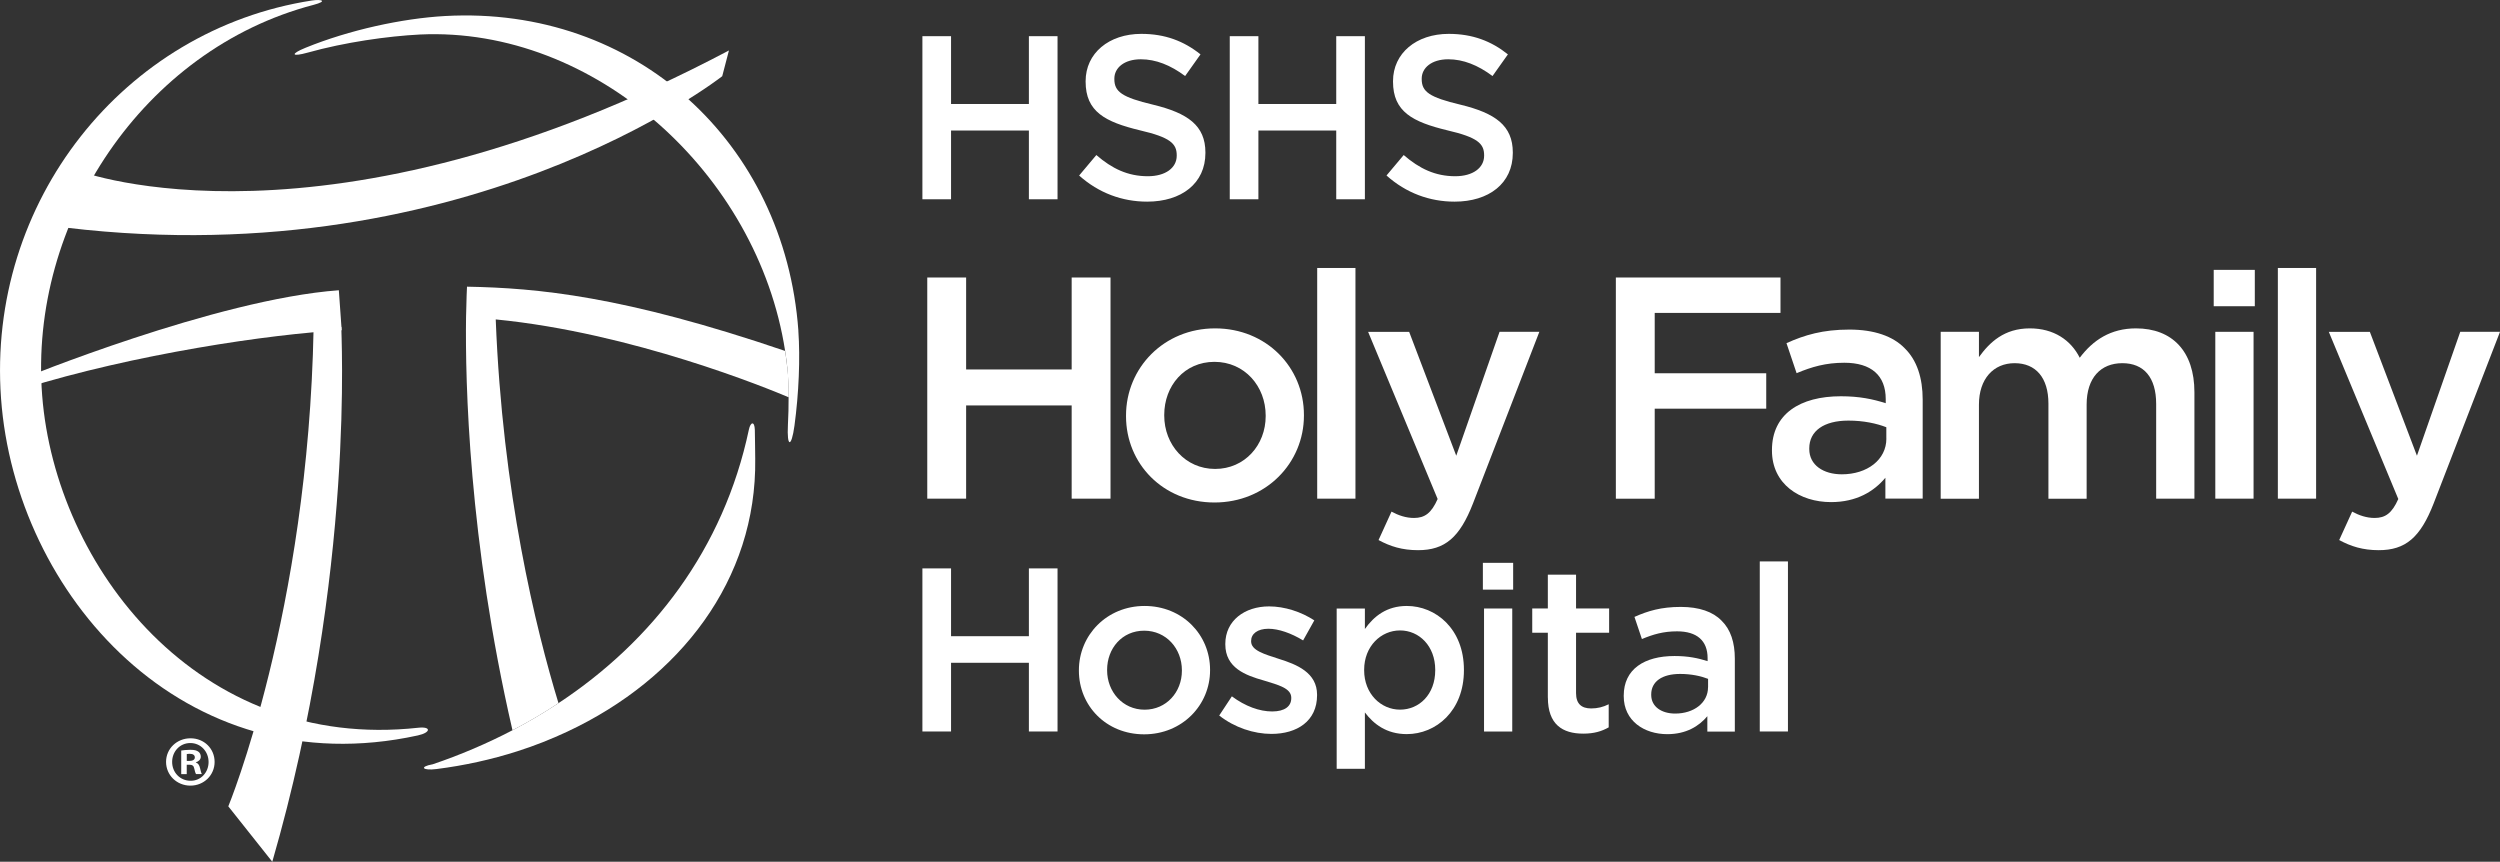
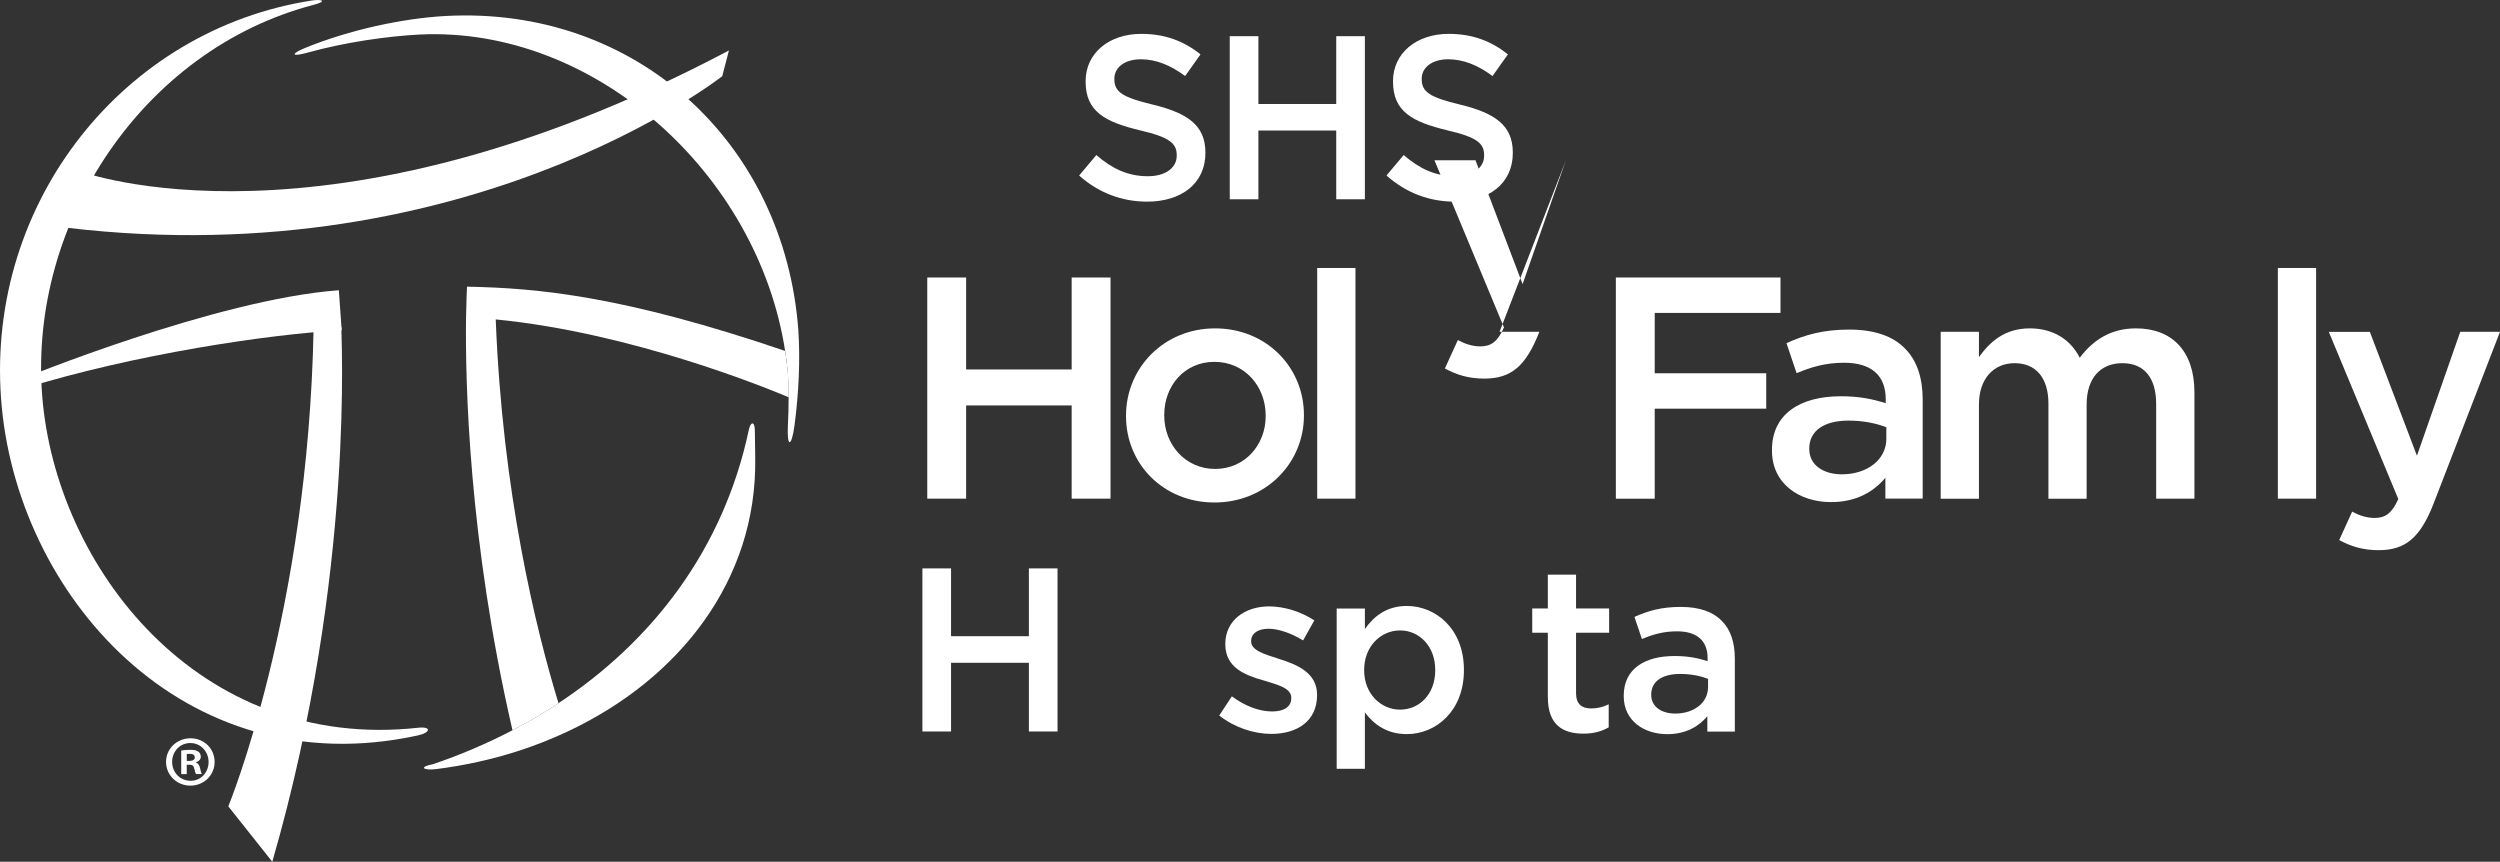
<svg xmlns="http://www.w3.org/2000/svg" id="Layer_1" data-name="Layer 1" viewBox="0 0 580.36 200.05">
  <rect x="0" y="0" width="580.36" height="200.05" fill="#333333" stroke="none" />
  <defs>
    <style>
      .cls-1 {
        fill: #fff;
      }
    </style>
  </defs>
-   <path class="cls-1" d="m214.13,8.4h6.65v15.74h18.07v-15.74h6.65v37.86h-6.65v-15.96h-18.07v15.96h-6.65V8.4Z" />
  <path class="cls-1" d="m250.51,40.75l4-4.76c3.62,3.14,7.3,4.92,11.95,4.92,4.11,0,6.71-1.95,6.71-4.76v-.11c0-2.71-1.52-4.16-8.55-5.79-8.06-1.95-12.6-4.32-12.6-11.3v-.11c0-6.49,5.41-10.98,12.93-10.98,5.52,0,9.89,1.68,13.74,4.76l-3.57,5.03c-3.4-2.54-6.81-3.89-10.27-3.89-3.9,0-6.16,2-6.16,4.49v.11c0,2.92,1.73,4.22,9.03,5.95,8,1.95,12.11,4.81,12.11,11.09v.11c0,7.08-5.57,11.3-13.52,11.3-5.79,0-11.25-2-15.79-6.06Z" />
  <path class="cls-1" d="m285.48,8.4h6.65v15.74h18.07v-15.74h6.65v37.86h-6.65v-15.96h-18.07v15.96h-6.65V8.4Z" />
  <path class="cls-1" d="m321.86,40.75l4-4.76c3.63,3.14,7.31,4.92,11.96,4.92,4.11,0,6.71-1.95,6.71-4.76v-.11c0-2.71-1.52-4.16-8.55-5.79-8.06-1.95-12.6-4.32-12.6-11.3v-.11c0-6.49,5.41-10.98,12.93-10.98,5.52,0,9.9,1.68,13.74,4.76l-3.57,5.03c-3.4-2.54-6.81-3.89-10.27-3.89-3.89,0-6.17,2-6.17,4.49v.11c0,2.92,1.73,4.22,9.03,5.95,8,1.95,12.12,4.81,12.12,11.09v.11c0,7.08-5.57,11.3-13.52,11.3-5.78,0-11.25-2-15.79-6.06Z" />
  <path class="cls-1" d="m214.13,131.95h6.65v15.74h18.07v-15.74h6.65v37.86h-6.65v-15.95h-18.07v15.95h-6.65v-37.86Z" />
-   <path class="cls-1" d="m250.46,155.7v-.1c0-8.17,6.49-14.93,15.25-14.93s15.2,6.65,15.2,14.82v.11c0,8.11-6.49,14.87-15.31,14.87s-15.14-6.65-15.14-14.77Zm23.91,0v-.1c0-5.03-3.63-9.19-8.76-9.19s-8.6,4.11-8.6,9.09v.11c0,4.97,3.62,9.14,8.7,9.14s8.66-4.11,8.66-9.04Z" />
  <path class="cls-1" d="m283.05,166.08l2.92-4.43c3.14,2.33,6.43,3.51,9.35,3.51s4.44-1.19,4.44-3.08v-.11c0-2.22-3.03-2.97-6.38-4-4.22-1.19-8.93-2.92-8.93-8.39v-.1c0-5.41,4.49-8.71,10.17-8.71,3.57,0,7.46,1.25,10.49,3.25l-2.6,4.65c-2.76-1.68-5.68-2.71-8.06-2.71-2.54,0-4.01,1.19-4.01,2.82v.11c0,2.11,3.09,2.97,6.44,4.06,4.17,1.3,8.87,3.19,8.87,8.33v.11c0,6.01-4.65,8.98-10.6,8.98-4.05,0-8.55-1.46-12.12-4.27Z" />
  <path class="cls-1" d="m310.3,141.26h6.55v4.76c2.1-2.97,5.08-5.35,9.73-5.35,6.71,0,13.26,5.3,13.26,14.82v.11c0,9.46-6.49,14.82-13.26,14.82-4.76,0-7.73-2.38-9.73-5.03v13.09h-6.55v-37.21Zm22.88,14.34v-.11c0-5.52-3.73-9.14-8.17-9.14s-8.33,3.68-8.33,9.14v.11c0,5.46,3.89,9.14,8.33,9.14s8.17-3.52,8.17-9.14Z" />
-   <path class="cls-1" d="m344.24,130.66h7.03v6.22h-7.03v-6.22Zm.27,10.6h6.55v28.56h-6.55v-28.56Z" />
  <path class="cls-1" d="m359.32,161.92v-15.04h-3.62v-5.63h3.62v-7.84h6.55v7.84h7.68v5.63h-7.68v14.01c0,2.54,1.3,3.57,3.52,3.57,1.46,0,2.76-.32,4.06-.97v5.36c-1.62.92-3.41,1.46-5.9,1.46-4.81,0-8.22-2.11-8.22-8.38Z" />
  <path class="cls-1" d="m376.94,161.59v-.11c0-6.16,4.81-9.19,11.79-9.19,3.19,0,5.46.49,7.68,1.19v-.7c0-4.06-2.49-6.22-7.09-6.22-3.19,0-5.57.71-8.16,1.79l-1.73-5.14c3.14-1.4,6.22-2.32,10.76-2.32,4.27,0,7.47,1.13,9.46,3.19,2.12,2.06,3.08,5.09,3.08,8.82v16.93h-6.38v-3.57c-1.95,2.33-4.92,4.17-9.3,4.17-5.36,0-10.11-3.08-10.11-8.82Zm19.58-2.05v-1.95c-1.68-.65-3.89-1.14-6.49-1.14-4.22,0-6.71,1.78-6.71,4.76v.11c0,2.76,2.43,4.33,5.56,4.33,4.33,0,7.63-2.49,7.63-6.11Z" />
-   <path class="cls-1" d="m408.52,130.33h6.54v39.48h-6.54v-39.48Z" />
  <path class="cls-1" d="m182.78,85.47c-.15-1.34-.32-2.68-.52-4-37.63-12.82-57.54-14.61-73.85-14.92h0s0,.05,0,.05c0,.2-.15,2.68-.22,7.06-.2,14.87.58,51.7,10.78,95.87,3.67-1.91,7.24-4.01,10.68-6.29-5.27-17.28-13.01-48.88-14.57-89.09,31.7,3.09,63.33,16.09,68.01,18.08,0-2.46-.09-4.79-.29-6.76" />
  <path class="cls-1" d="m185.34,76.77C182.18,33.16,147.57,1.26,103.3,3.72c-9.99.56-22.28,3.26-32.35,7.36-3.61,1.47-3.34,2.2.5,1.13,8.53-2.39,18.54-3.82,26.08-4.2,40.49-1.88,78.36,32.29,84.73,73.45.21,1.33.38,2.66.52,4,.2,1.97.29,4.3.29,6.76,0,2.08-.04,4.24-.16,6.43-.27,5.25.81,5.36,1.52.17,1.02-7.55,1.35-15.66.9-22.05" />
  <path class="cls-1" d="m100.41,177.43c-3.14.57-2.35,1.51.92,1.1,6.49-.82,12.78-2.21,18.77-4.13,4.02-1.28,7.9-2.82,11.63-4.57,26.07-12.22,43.97-35.21,43.59-63.32-.03-1.63-.03-4.2-.09-6.7-.06-2.12-1-1.89-1.38-.09-5.88,27.81-22.44,49.17-44.23,63.53-3.44,2.27-7.01,4.37-10.68,6.29-5.93,3.09-12.14,5.74-18.54,7.9" />
  <path class="cls-1" d="m18.57,39.75s57,21.5,150.65-28.04l-1.56,5.98S107,65.48,10.9,52.28l7.67-12.53Z" />
  <path class="cls-1" d="m78.65,67.38c-28.49,2.09-73.76,20.65-73.76,20.65l.49,2.2c25.58-7.98,57.52-12.73,73.94-13.56l-.66-9.29Z" />
  <path class="cls-1" d="m97.11,168.94c-51.08,5.61-84.21-37.34-87.32-77.11C6.64,51.58,33.29,11.46,72.75,1.14c3.41-.9,1.91-1.37-.36-1.02C28.75,6.87-3.07,46.82.24,92.47c3.28,45.47,42.36,90.13,96.74,78.26,3.06-.66,3.18-2.12.14-1.79" />
  <path class="cls-1" d="m53,187.19s18.54-44.86,19.8-110.97l6.45-.32c-.19.35,3.48,56.71-16.04,124.15l-10.21-12.86Z" />
  <path class="cls-1" d="m49.82,176.87c0,3.08-2.47,5.51-5.62,5.51s-5.65-2.43-5.65-5.51,2.51-5.48,5.68-5.48,5.59,2.41,5.59,5.48Zm-9.86,0c0,2.45,1.84,4.38,4.28,4.38,2.38.03,4.18-1.93,4.18-4.35s-1.81-4.41-4.24-4.41-4.22,1.98-4.22,4.38Zm3.38,2.84h-1.27v-5.48c.5-.07,1.21-.17,2.11-.17,1.03,0,1.5.17,1.86.43.34.23.57.64.57,1.17,0,.67-.5,1.1-1.13,1.3v.06c.53.17.8.6.97,1.34.17.84.3,1.13.4,1.34h-1.33c-.17-.2-.27-.67-.44-1.34-.1-.57-.43-.84-1.13-.84h-.6v2.17Zm.03-3.07h.6c.7,0,1.26-.23,1.26-.81,0-.5-.37-.84-1.17-.84-.34,0-.57.03-.7.07v1.57Z" />
  <g>
    <path class="cls-1" d="m215.26,64.42h9.02v21.35h24.5v-21.35h9.02v51.34h-9.02v-21.64h-24.5v21.64h-9.02v-51.34Z" />
    <path class="cls-1" d="m261.4,96.62v-.15c0-11.08,8.8-20.24,20.68-20.24s20.62,9.02,20.62,20.1v.15c0,11-8.81,20.17-20.76,20.17s-20.54-9.02-20.54-20.02Zm32.42,0v-.15c0-6.82-4.91-12.47-11.89-12.47s-11.66,5.57-11.66,12.32v.15c0,6.75,4.91,12.39,11.81,12.39s11.74-5.57,11.74-12.25Z" />
    <path class="cls-1" d="m305.78,62.21h8.88v53.55h-8.88v-53.55Z" />
-     <path class="cls-1" d="m348.11,77.03h9.24l-15.4,39.83c-3.08,7.92-6.53,10.86-12.76,10.86-3.68,0-6.46-.88-9.17-2.35l3.01-6.6c1.62.88,3.37,1.47,5.21,1.47,2.5,0,4.04-1.1,5.5-4.4l-16.14-38.8h9.53l10.93,28.75,10.05-28.75Z" />
+     <path class="cls-1" d="m348.11,77.03h9.24c-3.08,7.92-6.53,10.86-12.76,10.86-3.68,0-6.46-.88-9.17-2.35l3.01-6.6c1.62.88,3.37,1.47,5.21,1.47,2.5,0,4.04-1.1,5.5-4.4l-16.14-38.8h9.53l10.93,28.75,10.05-28.75Z" />
    <path class="cls-1" d="m375.11,64.42h38.22v8.22h-29.2v14.01h25.89v8.22h-25.89v20.9h-9.02v-51.34Z" />
    <path class="cls-1" d="m411.35,104.61v-.15c0-8.36,6.53-12.47,15.99-12.47,4.33,0,7.41.66,10.42,1.61v-.95c0-5.5-3.37-8.44-9.61-8.44-4.33,0-7.55.95-11.08,2.42l-2.35-6.97c4.26-1.91,8.44-3.15,14.6-3.15,5.79,0,10.12,1.54,12.83,4.32,2.86,2.79,4.19,6.9,4.19,11.96v22.96h-8.66v-4.84c-2.64,3.16-6.67,5.65-12.62,5.65-7.26,0-13.71-4.18-13.71-11.96Zm26.55-2.79v-2.64c-2.27-.88-5.28-1.54-8.8-1.54-5.72,0-9.09,2.42-9.09,6.45v.15c0,3.74,3.3,5.87,7.56,5.87,5.87,0,10.34-3.37,10.34-8.29Z" />
    <path class="cls-1" d="m450.52,77.03h8.88v5.87c2.49-3.45,5.87-6.67,11.81-6.67,5.57,0,9.53,2.72,11.59,6.82,3.08-4.1,7.19-6.82,13.05-6.82,8.44,0,13.57,5.35,13.57,14.82v24.72h-8.88v-22c0-6.16-2.86-9.46-7.85-9.46s-8.29,3.37-8.29,9.61v21.86h-8.87v-22.08c0-6.02-2.93-9.39-7.85-9.39s-8.28,3.66-8.28,9.61v21.86h-8.88v-38.73Z" />
-     <path class="cls-1" d="m513.9,62.65h9.54v8.44h-9.54v-8.44Zm.37,14.38h8.88v38.73h-8.88v-38.73Z" />
    <path class="cls-1" d="m528.79,62.21h8.88v53.55h-8.88v-53.55Z" />
    <path class="cls-1" d="m571.12,77.03h9.24l-15.4,39.83c-3.08,7.92-6.53,10.86-12.76,10.86-3.67,0-6.46-.88-9.17-2.35l3.01-6.6c1.62.88,3.37,1.47,5.21,1.47,2.5,0,4.04-1.1,5.5-4.4l-16.13-38.8h9.53l10.93,28.75,10.05-28.75Z" />
  </g>
</svg>